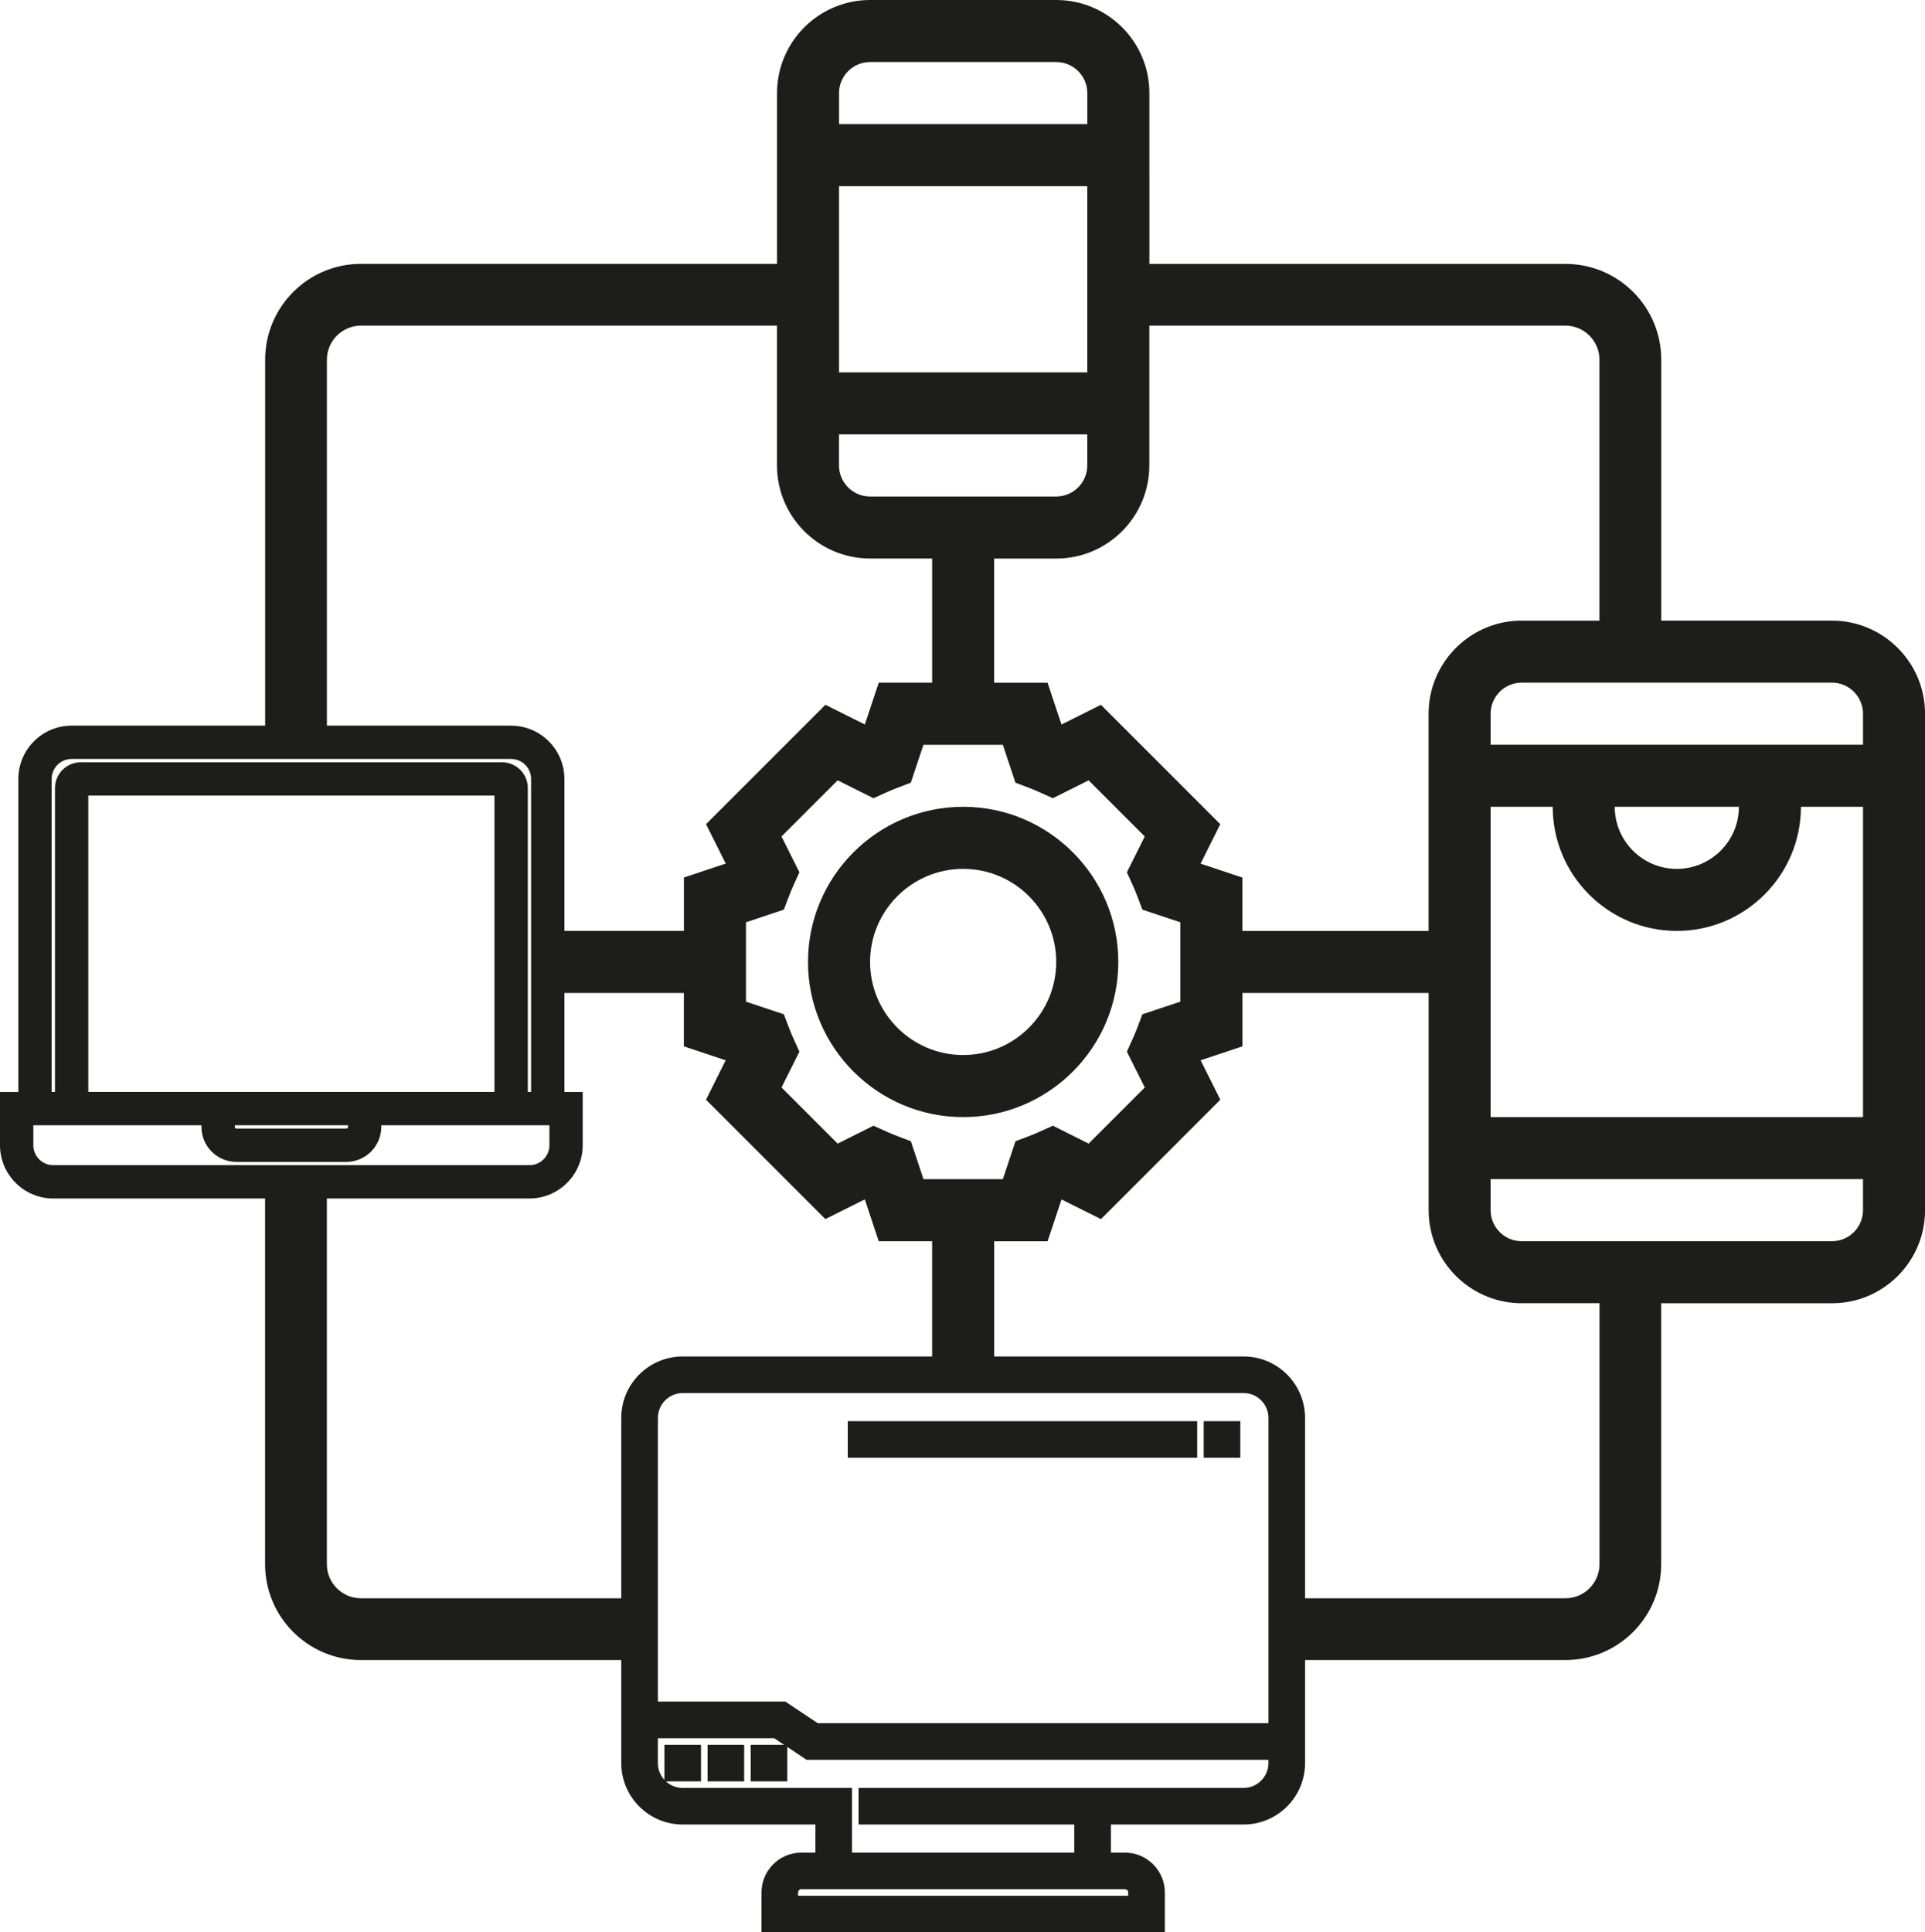
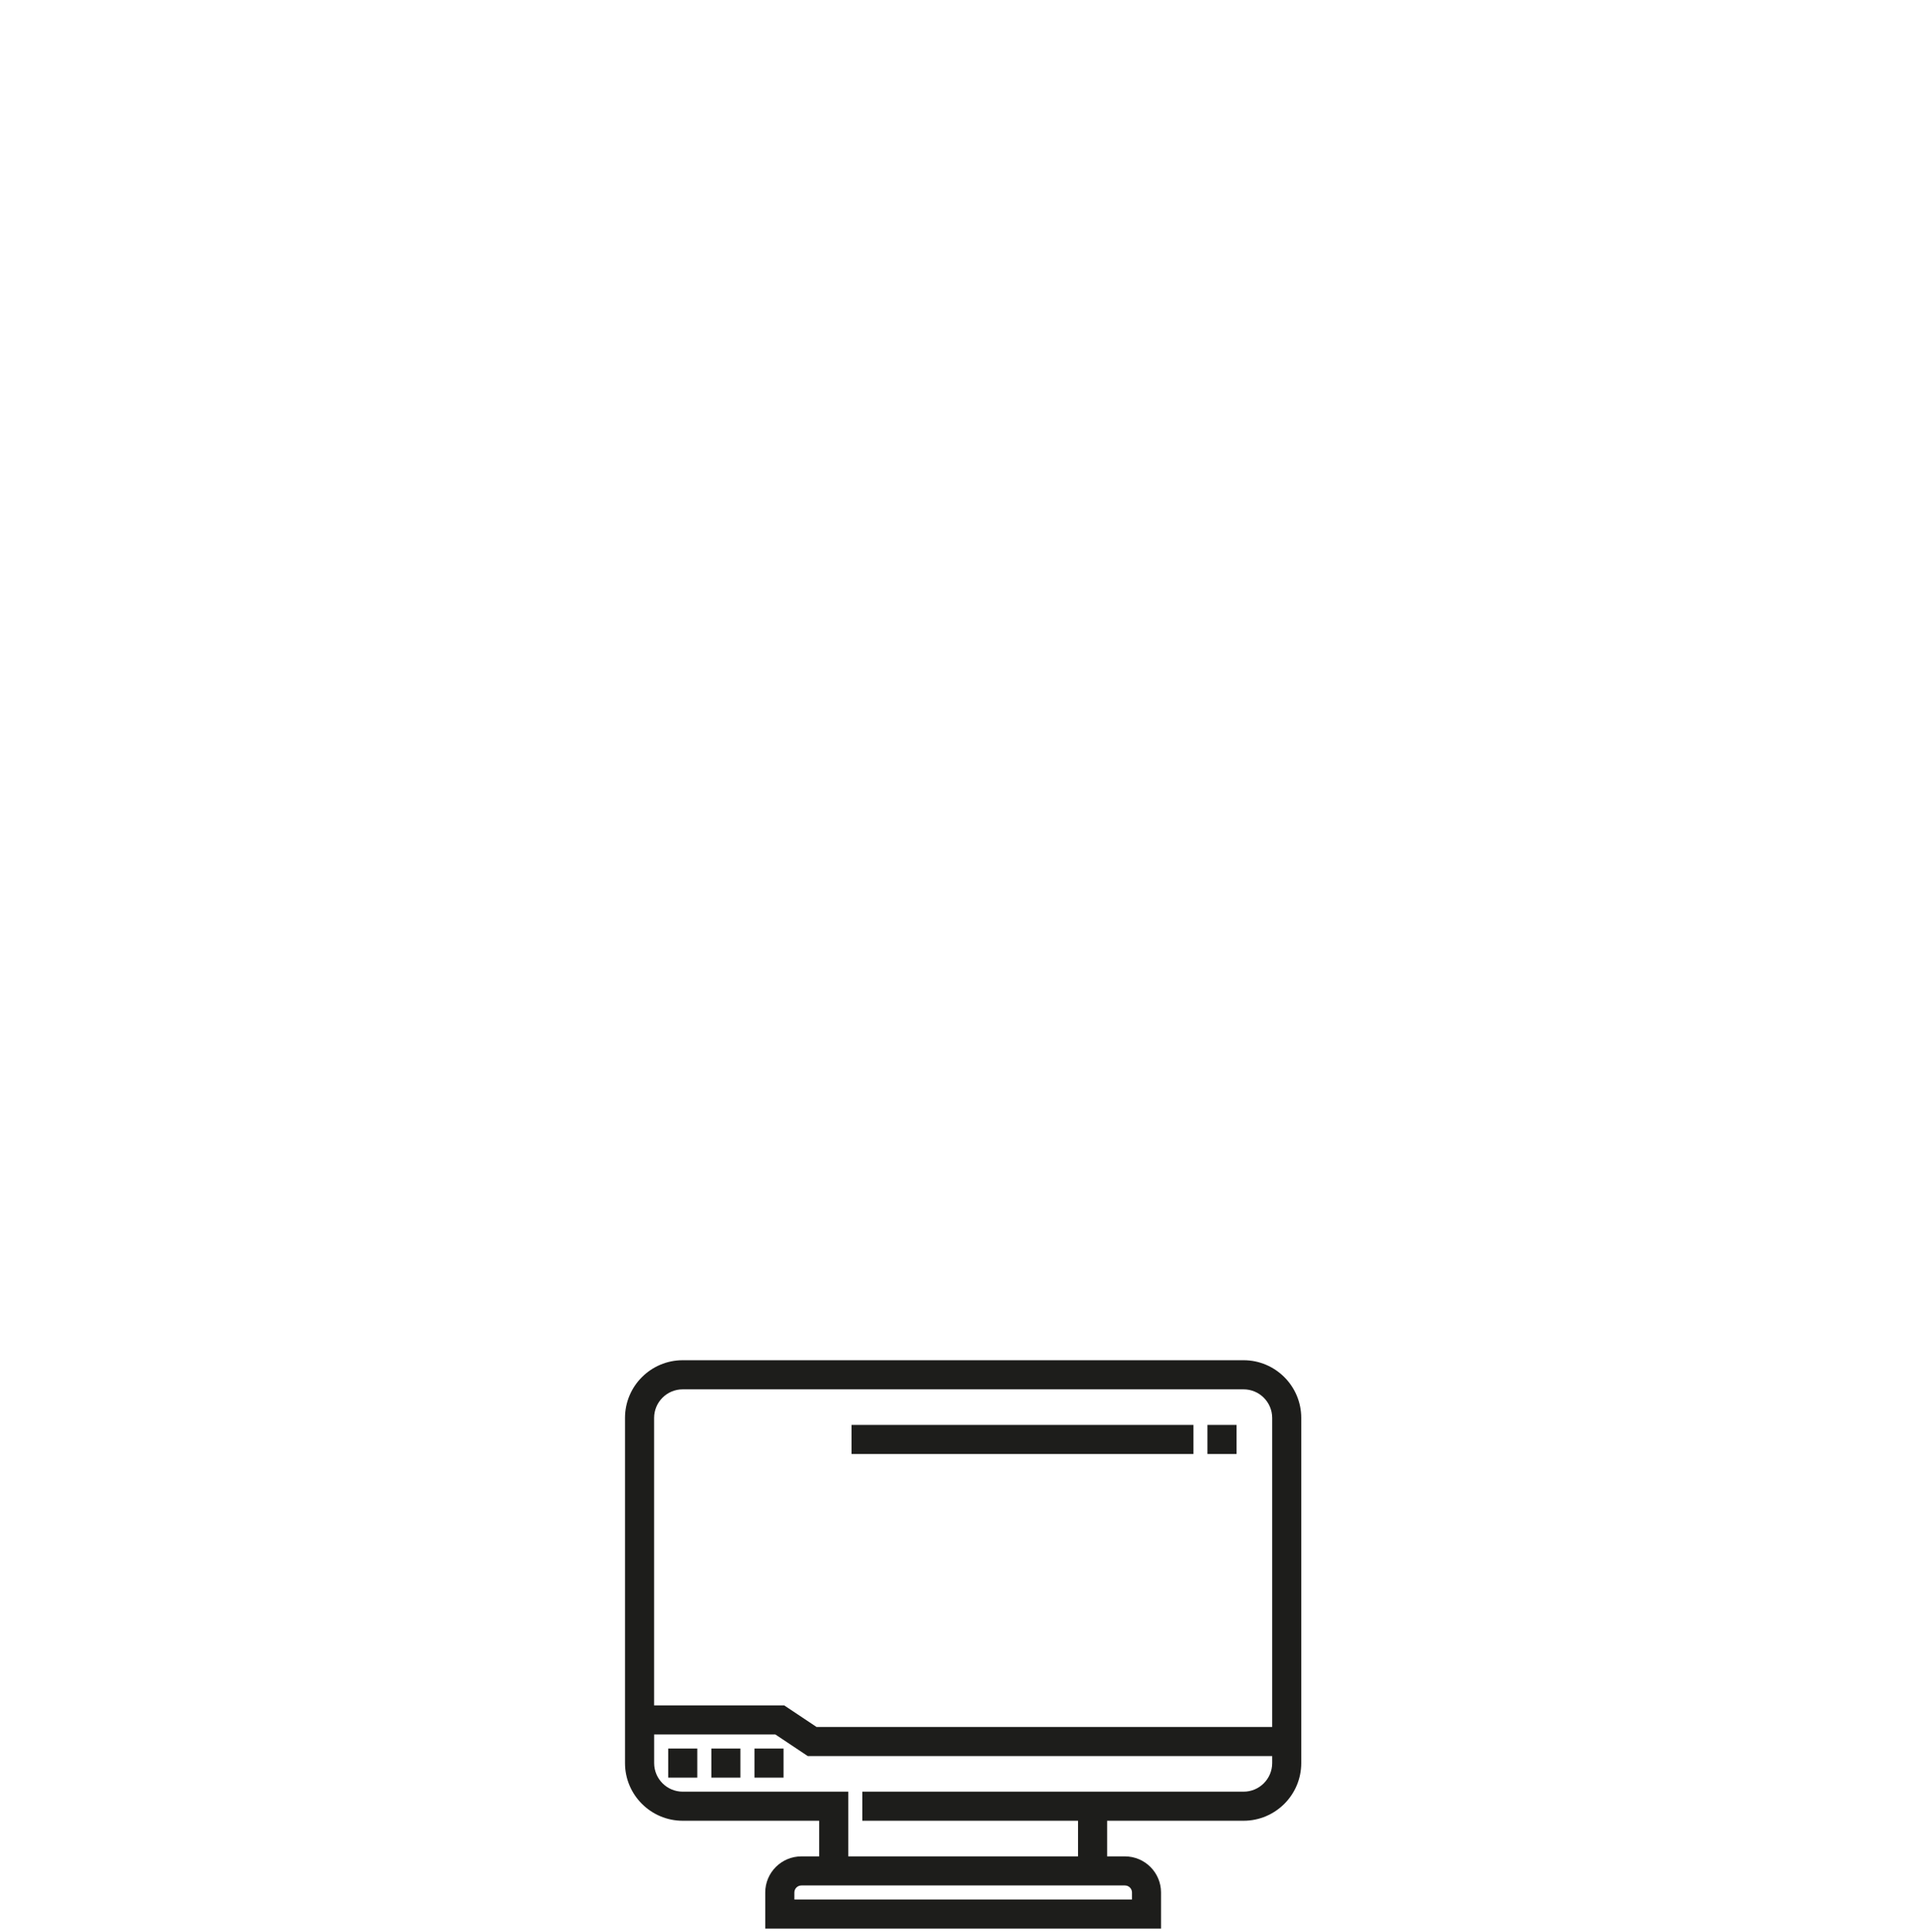
<svg xmlns="http://www.w3.org/2000/svg" id="Layer_30" version="1.1" viewBox="0 0 512.31 514.25">
  <defs>
    <style> .st0 { fill: #1d1d1b; } </style>
  </defs>
  <g>
    <path class="st0" d="M203.66,513.25v-9.61c0-5.3,4.31-9.61,9.61-9.61h4.74v-9.48h-36.32c-8.47,0-15.35-6.89-15.35-15.35v-91.86c0-8.46,6.89-15.35,15.35-15.35h149.27c8.46,0,15.35,6.89,15.35,15.35v91.86c0,8.46-6.89,15.35-15.35,15.35h-36.32v9.48h4.74c5.3,0,9.61,4.31,9.61,9.61v9.61h-105.34ZM301.26,505.51v-1.87c0-1.03-.84-1.87-1.87-1.87h-86.11c-1.03,0-1.87.84-1.87,1.87v1.87h89.86ZM286.9,494.03v-9.48h-57.41v-7.74h101.47c4.2,0,7.61-3.41,7.61-7.61v-1.87h-123.6l-8.61-5.74h-32.27v7.61c0,4.2,3.41,7.61,7.61,7.61h44.06v17.22h61.15ZM338.57,459.59v-82.24c0-4.2-3.41-7.61-7.61-7.61h-149.27c-4.2,0-7.61,3.41-7.61,7.61v76.5h34.62l8.61,5.74h121.26ZM200.79,473.07v-7.74h7.74v7.74h-7.74ZM189.31,473.07v-7.74h7.74v7.74h-7.74ZM177.83,473.07v-7.74h7.74v7.74h-7.74ZM321.35,386.95v-7.74h7.74v7.74h-7.74ZM226.62,386.95v-7.74h90.99v7.74h-90.99Z" />
-     <path class="st0" d="M330.96,362.99c7.91,0,14.35,6.44,14.35,14.35v91.86c0,7.91-6.44,14.35-14.35,14.35h-37.32v11.48h5.74c4.75,0,8.61,3.86,8.61,8.61v8.61h-103.34v-8.61c0-4.75,3.86-8.61,8.61-8.61h5.74v-11.48h-37.32c-7.91,0-14.35-6.44-14.35-14.35v-91.86c0-7.91,6.44-14.35,14.35-14.35h149.27M173.09,454.84h35.32l8.61,5.74h122.56v-83.24c0-4.75-3.86-8.61-8.61-8.61h-149.27c-4.75,0-8.61,3.86-8.61,8.61v77.5M181.7,477.81h43.06v17.22h63.15v-11.48h-57.41v-5.74h100.47c4.75,0,8.61-3.86,8.61-8.61v-2.87h-124.3l-8.61-5.74h-33.58v8.61c0,4.75,3.86,8.61,8.61,8.61M210.4,506.51h91.86v-2.87c0-1.58-1.29-2.87-2.87-2.87h-86.11c-1.58,0-2.87,1.29-2.87,2.87v2.87M328.09,380.21v5.74h-5.74v-5.74h5.74M316.61,380.21v5.74h-88.99v-5.74h88.99M207.53,466.33v5.74h-5.74v-5.74h5.74M196.05,466.33v5.74h-5.74v-5.74h5.74M184.57,466.33v5.74h-5.74v-5.74h5.74M330.96,360.99h-149.27c-9.02,0-16.35,7.34-16.35,16.35v91.86c0,9.02,7.34,16.35,16.35,16.35h35.32v7.48h-3.74c-5.85,0-10.61,4.76-10.61,10.61v10.61h107.34v-10.61c0-5.85-4.76-10.61-10.61-10.61h-3.74v-7.48h35.32c9.02,0,16.35-7.34,16.35-16.35v-91.86c0-9.02-7.34-16.35-16.35-16.35h0ZM175.09,452.84v-75.5c0-3.65,2.97-6.61,6.61-6.61h149.27c3.65,0,6.61,2.97,6.61,6.61v81.24h-119.96l-8.11-5.41-.5-.34h-33.92ZM175.09,462.59h30.97l2.61,1.74h-8.88v9.74h9.74v-9.17l4.63,3.09.5.34h122.91v.87c0,3.65-2.97,6.61-6.61,6.61h-102.47v9.74h57.41v7.48h-59.15v-17.22h-45.06c-1.72,0-3.29-.66-4.47-1.74h9.34v-9.74h-9.74v9.34c-1.08-1.18-1.74-2.75-1.74-4.47v-6.61h0ZM212.4,504.51v-.87c0-.48.39-.87.87-.87h86.11c.48,0,.87.39.87.87v.87h-87.86ZM330.09,378.21h-9.74v9.74h9.74v-9.74h0ZM318.61,378.21h-92.99v9.74h92.99v-9.74h0ZM198.05,464.33h-9.74v9.74h9.74v-9.74h0Z" />
  </g>
-   <path class="st0" d="M305.88,123.87v-37.21h110.72c5,0,9.07,4.07,9.07,9.07v69.45h-21.57c-13.26.47-23.9,11.39-23.9,24.76v57.81h-49.55v-14.21l-11.13-3.71,5.24-10.49-31.77-31.77-10.49,5.24-3.71-11.13h-14.21v-33.03h16.52c13.66,0,24.77-11.11,24.77-24.77h0ZM304.67,289.4l-14.94,14.94-9.52-4.76-3.57,1.61c-.93.42-1.85.8-2.72,1.13l-3.66,1.39-3.36,10.09h-21.13l-3.36-10.09-3.66-1.39c-.87-.33-1.79-.71-2.72-1.13l-3.58-1.61-9.52,4.76-14.94-14.94,4.76-9.52-1.61-3.57c-.42-.93-.8-1.85-1.13-2.72l-1.39-3.66-10.09-3.36v-21.13l10.09-3.36,1.39-3.66c.33-.87.71-1.79,1.13-2.72l1.61-3.57-4.76-9.52,14.94-14.94,9.52,4.76,3.58-1.61c.95-.43,1.84-.8,2.71-1.13l3.66-1.39,3.36-10.09h21.13l3.36,10.09,3.66,1.39c.88.33,1.77.7,2.72,1.13l3.57,1.61,9.52-4.76,14.94,14.94-4.76,9.52,1.61,3.57c.42.93.8,1.85,1.13,2.72l1.39,3.66,10.09,3.36v21.13l-10.09,3.36-1.39,3.66c-.33.87-.71,1.79-1.13,2.72l-1.61,3.57,4.76,9.52h.01ZM223.3,24.77c0-4.55,3.7-8.26,8.26-8.26h49.55c4.55,0,8.26,3.7,8.26,8.26v8.26h-66.06v-8.26h-.01ZM223.3,49.55h66.06v49.55h-66.06v-49.55ZM223.3,115.61h66.06v8.26c0,4.55-3.7,8.26-8.26,8.26h-49.55c-4.55,0-8.26-3.7-8.26-8.26v-8.26h.01ZM70.55,315.69v100.58c0,14.09,11.42,25.51,25.51,25.51h75.29v-16.44h-75.29c-5,0-9.07-4.07-9.07-9.07v-100.58h-16.44ZM145.98,264.25h36.02v14.21l11.13,3.71-5.24,10.49,31.77,31.77,10.49-5.24,3.71,11.13h14.21v35.67h16.52s0-35.66,0-35.66h14.21l3.71-11.13,10.49,5.24,31.77-31.78-5.24-10.49,11.13-3.71v-14.21h49.55v57.81c0,13.36,10.64,24.28,23.89,24.75h21.58v69.45h0c0,5.01-4.07,9.08-9.07,9.08h-74.53l-.02,16.44h74.53c14.09,0,25.51-11.42,25.51-25.51v-69.44h45.45c13.66.01,24.77-11.1,24.77-24.76v-132.13c0-13.66-11.11-24.77-24.77-24.77h.02s-45.45,0-45.45,0v-69.43c0-14.09-11.42-25.51-25.51-25.51h-110.72V24.77c0-13.66-11.11-24.77-24.77-24.77h-49.55c-13.66,0-24.77,11.11-24.77,24.77v45.45h-110.72c-14.09,0-25.51,11.42-25.51,25.51v101.58h16.43s0-101.58,0-101.58c0-5,4.07-9.07,9.07-9.07h110.72v37.21c0,13.66,11.11,24.77,24.77,24.77h16.52v33.03h-14.21l-3.71,11.13-10.49-5.24-31.77,31.77,5.24,10.49-11.13,3.71v14.21h-36.02v16.51ZM495.81,322.06c0,4.55-3.7,8.26-8.26,8.26h-82.58c-4.55,0-8.26-3.7-8.26-8.26v-8.26h99.1v8.26ZM495.81,297.29h-99.1v-82.58h16.52c0,18.21,14.82,33.03,33.03,33.03s33.03-14.82,33.03-33.03h16.52v82.58h0ZM429.75,214.71h33.03c0,9.11-7.41,16.52-16.52,16.52s-16.52-7.41-16.52-16.52h0ZM495.81,198.19h-99.1v-8.26c0-4.55,3.7-8.26,8.26-8.26h82.58c4.55,0,8.26,3.7,8.26,8.26v8.26h0Z" />
-   <path class="st0" d="M256.33,214.71c-22.77,0-41.29,18.52-41.29,41.29s18.52,41.29,41.29,41.29,41.29-18.52,41.29-41.29-18.52-41.29-41.29-41.29h0ZM256.33,280.77c-13.66,0-24.77-11.11-24.77-24.77s11.11-24.77,24.77-24.77,24.77,11.11,24.77,24.77-11.11,24.77-24.77,24.77h0Z" />
  <g>
-     <path class="st0" d="M14.18,317.95c-7.27,0-13.18-5.92-13.18-13.18v-13.18h4.87v-84.29c0-7.27,5.91-13.18,13.18-13.18h116.97c7.27,0,13.18,5.91,13.18,13.18v84.29h4.88v13.18c0,7.27-5.91,13.18-13.18,13.18H14.18ZM7.87,304.77c0,3.48,2.83,6.31,6.31,6.31h126.72c3.48,0,6.31-2.83,6.31-6.31v-6.31h-46.74v1.44c0,4.58-3.73,8.31-8.31,8.31h-29.24c-4.58,0-8.31-3.73-8.31-8.31v-1.44H7.87v6.31ZM61.49,299.89c0,.79.64,1.44,1.44,1.44h29.24c.79,0,1.44-.64,1.44-1.44v-1.44h-32.12v1.44ZM142.34,291.58v-84.29c0-3.48-2.83-6.31-6.31-6.31H19.06c-3.48,0-6.31,2.83-6.31,6.31v84.29h2.87v-81.85c0-3.24,2.63-5.87,5.87-5.87h112.1c3.24,0,5.87,2.63,5.87,5.87v81.85h2.87ZM132.59,291.58v-80.85H22.5v80.85h110.09Z" />
-     <path class="st0" d="M136.03,195.11c6.72,0,12.18,5.47,12.18,12.18v85.29h4.88v12.18c0,6.72-5.47,12.18-12.18,12.18H14.18c-6.72,0-12.18-5.47-12.18-12.18v-12.18h4.87v-85.29c0-6.72,5.47-12.18,12.18-12.18h116.97M11.75,292.58h4.87v-82.85c0-2.69,2.19-4.87,4.87-4.87h112.1c2.69,0,4.87,2.19,4.87,4.87v82.85h4.87v-85.29c0-4.03-3.28-7.31-7.31-7.31H19.06c-4.03,0-7.31,3.28-7.31,7.31v85.29M21.5,209.73h0v82.85h112.09s0-82.85,0-82.85H21.5s0,0,0,0M62.92,307.2c-4.03,0-7.31-3.28-7.31-7.31v-2.44H6.87v7.31c0,4.03,3.28,7.31,7.31,7.31h126.72c4.03,0,7.31-3.28,7.31-7.31v-7.31h-48.74v2.44c0,4.03-3.28,7.31-7.31,7.31h-29.24M62.92,302.33h29.24c1.34,0,2.44-1.09,2.44-2.44v-2.44h-34.12v2.44c0,1.34,1.09,2.44,2.44,2.44M136.03,193.11H19.06c-7.82,0-14.18,6.37-14.18,14.19v83.29H0v14.18c0,7.82,6.36,14.18,14.18,14.18h126.72c7.82,0,14.18-6.36,14.18-14.18v-14.18h-4.87v-83.29c0-7.82-6.37-14.18-14.19-14.18h0ZM13.75,290.58v-83.29c0-2.93,2.38-5.31,5.31-5.31h116.97c2.93,0,5.31,2.38,5.31,5.31v83.29h-.87v-80.85c0-3.79-3.08-6.87-6.87-6.87H21.5c-3.79,0-6.87,3.08-6.87,6.87v80.85h-.87ZM23.5,211.73h108.09v78.85H23.5v-78.85h0ZM101.48,299.46h44.74v5.31c0,2.93-2.38,5.31-5.31,5.31H14.18c-2.93,0-5.31-2.38-5.31-5.31v-5.31h44.74v.44c0,5.13,4.18,9.31,9.31,9.31h29.24c5.13,0,9.31-4.18,9.31-9.31v-.44h0ZM62.49,299.46h30.12v.44c0,.24-.2.44-.44.44h-29.24c-.24,0-.44-.2-.44-.44v-.44h0Z" />
-   </g>
+     </g>
</svg>